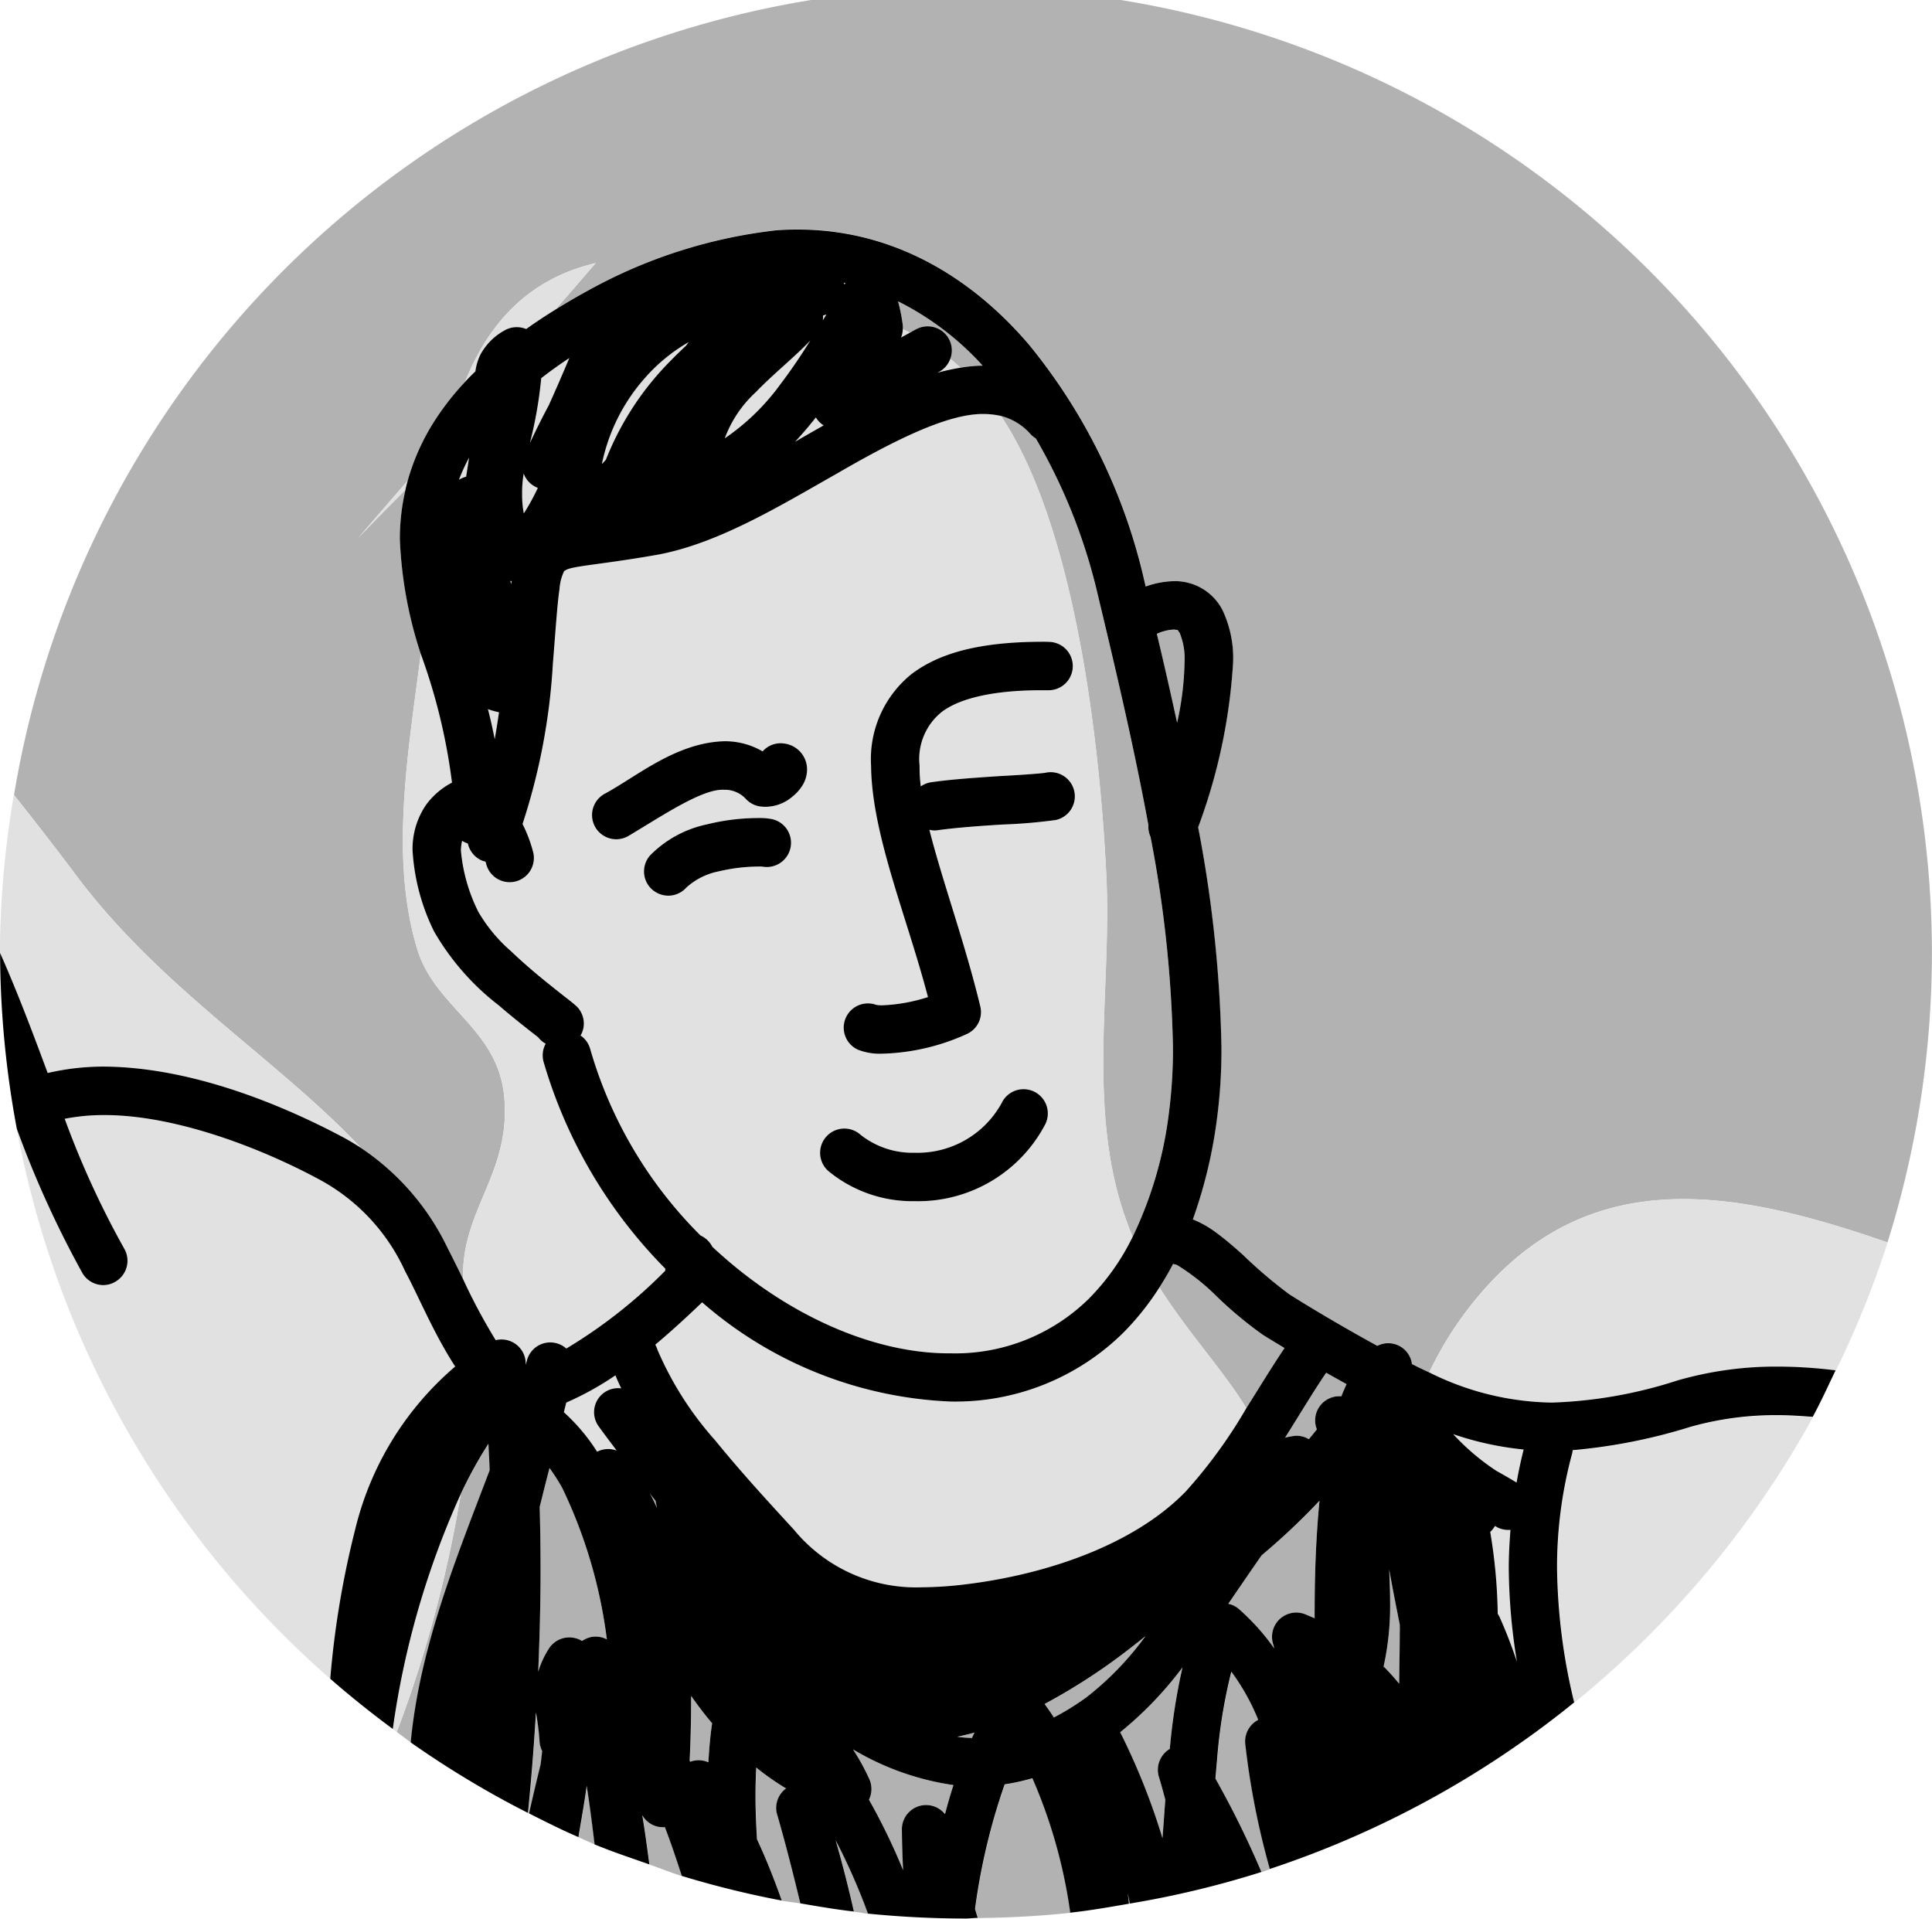
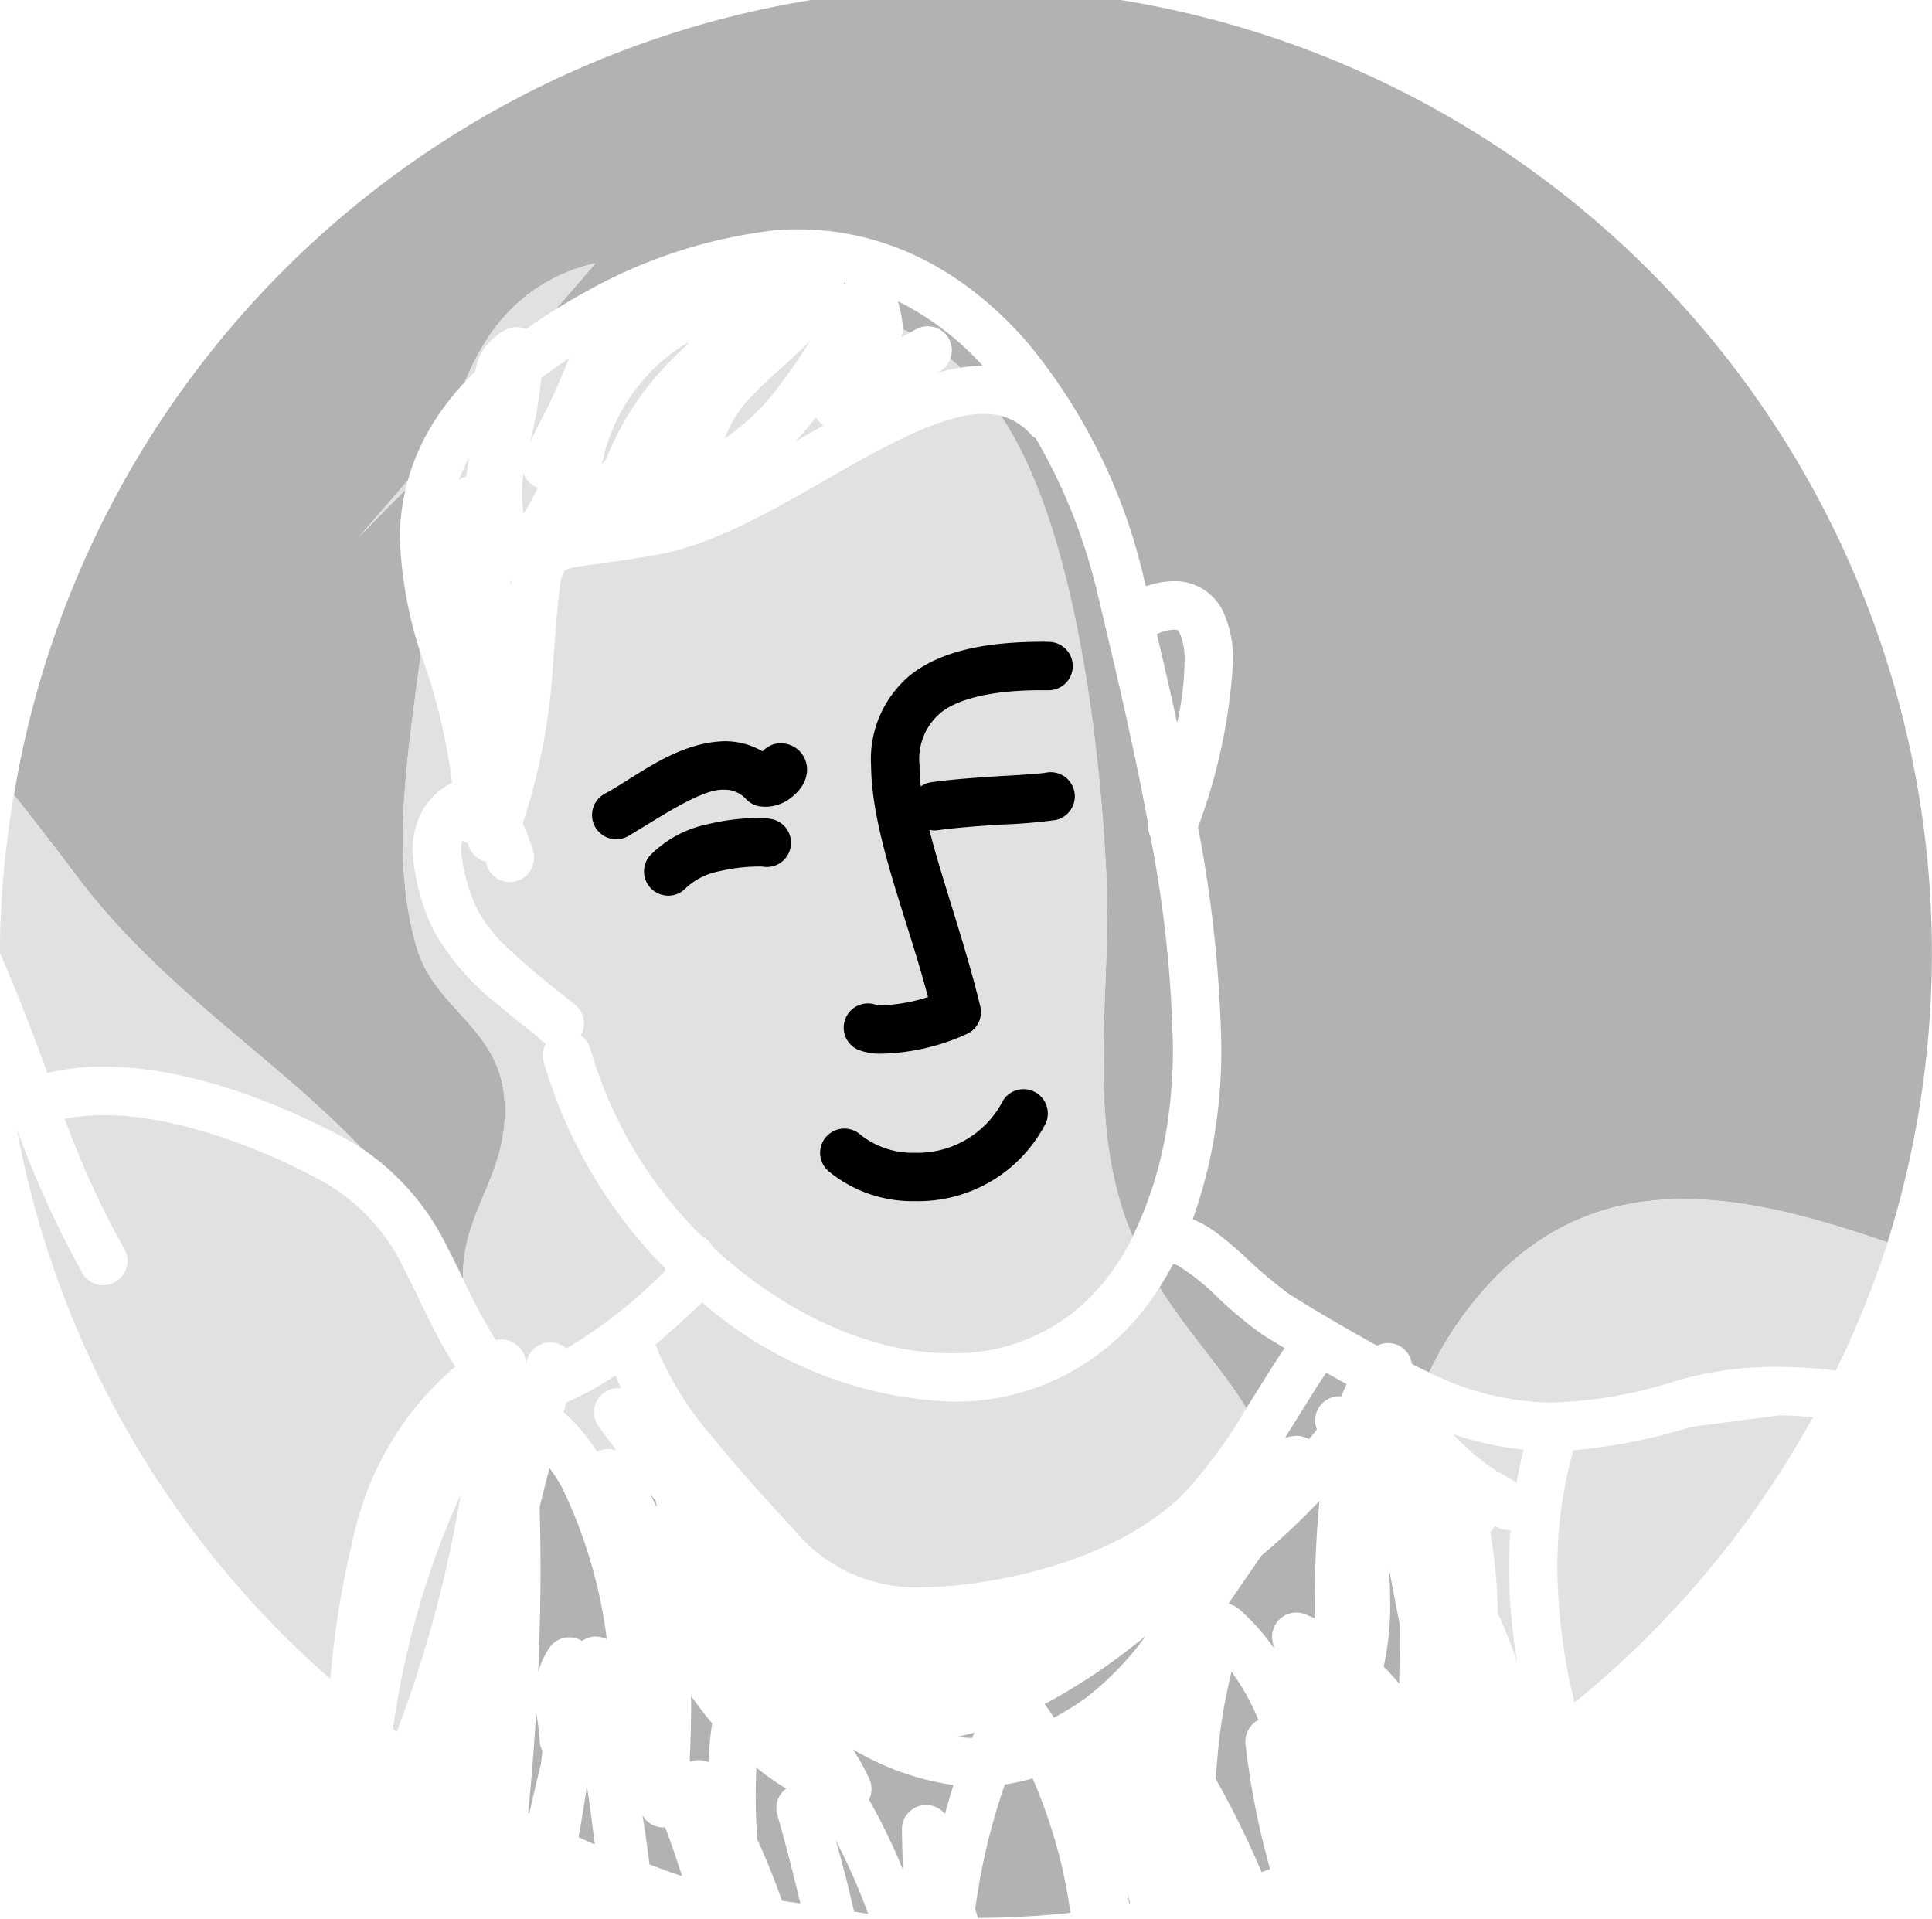
<svg xmlns="http://www.w3.org/2000/svg" id="组_429" data-name="组 429" width="114.257" height="113.46" viewBox="0 0 114.257 113.46">
  <path id="路径_36263" data-name="路径 36263" d="M204.471,182.422h0l-.015-.048a1.419,1.419,0,0,1,.529-1.549,14.862,14.862,0,0,1-1.765-1.236c-.03.559-.045,1.125-.045,1.7,0,.83.037,1.679.089,2.543.547,1.165,1.024,2.383,1.467,3.623.357.067.73.1,1.091.164-.421-1.75-.86-3.478-1.344-5.161Z" transform="translate(-158.485 -75.057)" fill="#b2b2b2" />
  <path id="路径_36264" data-name="路径 36264" d="M205.531,184.958c.279.034.551.093.83.123a36.728,36.728,0,0,0-1.91-4.338C204.849,182.124,205.207,183.536,205.531,184.958Z" transform="translate(-155.021 -71.911)" fill="#b2b2b2" />
  <path id="路径_36265" data-name="路径 36265" d="M209.164,182.2l.056-.011c-.048-.2-.082-.406-.13-.607C209.116,181.79,209.142,182,209.164,182.2Z" transform="translate(-142.386 -69.618)" fill="#b2b2b2" />
  <path id="路径_36266" data-name="路径 36266" d="M208.419,180.119a37.29,37.29,0,0,0-1.754,7.373c.052.171.108.357.16.525,1.843-.019,3.671-.115,5.47-.309a30.3,30.3,0,0,0-2.238-7.95A12.231,12.231,0,0,1,208.419,180.119Z" transform="translate(-148.991 -74.594)" fill="#b2b2b2" />
  <path id="路径_36267" data-name="路径 36267" d="M201.38,180.345c.16.942.29,1.929.421,2.912.64.223,1.266.48,1.921.681-.32-.987-.648-1.959-1-2.882A1.415,1.415,0,0,1,201.38,180.345Z" transform="translate(-163.385 -72.995)" fill="#b2b2b2" />
  <path id="路径_36268" data-name="路径 36268" d="M200.366,182.907c.32.142.633.294.957.432-.145-1.173-.29-2.353-.469-3.459C200.72,180.889,200.534,181.9,200.366,182.907Z" transform="translate(-166.147 -74.262)" fill="#b2b2b2" />
  <path id="路径_36269" data-name="路径 36269" d="M191.4,198.525c1.236,1.56,2.446,3.109,3.6,4.654,5.042,6.777,11.945,10.936,16.92,16.216a14.772,14.772,0,0,1,5.138,5.943c.32.6.614,1.214.9,1.81-.119-4.077,2.808-6.2,2.439-10.7-.339-4.122-4.092-5.306-5.153-8.814-1.638-5.4-.525-11.666.212-17.46a24.7,24.7,0,0,1-1.236-6.784,12.754,12.754,0,0,1,.331-2.912c-.942.946-1.88,1.884-2.8,2.852l2.938-3.4a13.079,13.079,0,0,1,1.6-3.556,15.817,15.817,0,0,1,1.784-2.279c1.363-3.373,3.664-6.069,7.726-7.023l-2.361,2.733c.614-.38,1.24-.748,1.884-1.1a29.857,29.857,0,0,1,11.13-3.578c.443-.037.871-.048,1.285-.048,5.682-.007,10.322,2.856,13.7,6.814a33.883,33.883,0,0,1,6.81,13.933c.026.115.06.246.086.361A5.243,5.243,0,0,1,260,185.88a3.156,3.156,0,0,1,2.867,1.72,6.642,6.642,0,0,1,.622,3.1,33.557,33.557,0,0,1-2.067,9.733A76.144,76.144,0,0,1,262.8,213.4a31.132,31.132,0,0,1-.257,4.211,28.418,28.418,0,0,1-1.434,6.006,6.058,6.058,0,0,1,1.3.722c.551.4,1.091.864,1.631,1.344a27.489,27.489,0,0,0,2.778,2.365c1.612,1.016,3.519,2.122,5.2,3.046a1.413,1.413,0,0,1,2.048,1.076c.35.182.7.35,1.031.5a20.653,20.653,0,0,1,2.264-3.716c6.762-8.832,15.643-7.153,24.836-3.969a57.09,57.09,0,0,0-45.39-73.477H238.586A57.073,57.073,0,0,0,191.4,198.525Z" transform="translate(-190.571 -151.515)" fill="#b2b2b2" />
  <path id="路径_36270" data-name="路径 36270" d="M211.188,163.468a4.022,4.022,0,0,0-.287-1.75c-.179-.234-.041-.16-.339-.2a2.777,2.777,0,0,0-1.013.261c.395,1.661.8,3.426,1.2,5.258A17.75,17.75,0,0,0,211.188,163.468Z" transform="translate(-141.134 -124.285)" fill="#b2b2b2" />
  <path id="路径_36271" data-name="路径 36271" d="M210.685,181.444a1.377,1.377,0,0,1,.648.328,13.312,13.312,0,0,1,2.07,2.312c-.026-.1-.052-.212-.082-.313a1.434,1.434,0,0,1,1.91-1.709c.186.078.376.16.559.238v-.573c0-2.022.074-4.241.29-6.378a39.908,39.908,0,0,1-3.422,3.228C212.014,179.5,211.355,180.469,210.685,181.444Z" transform="translate(-138.042 -86.602)" fill="#b2b2b2" />
  <path id="路径_36272" data-name="路径 36272" d="M216.99,176.564c-.424-.253-.845-.51-1.244-.756a23.391,23.391,0,0,1-2.782-2.312,12.792,12.792,0,0,0-2.256-1.795.492.492,0,0,0-.16-.075,1.089,1.089,0,0,1-.149-.037c-.253.488-.525.946-.808,1.389,1.728,2.722,3.854,5,5.138,7.142C215.489,178.913,216.234,177.684,216.99,176.564Z" transform="translate(-141.022 -96.843)" fill="#b2b2b2" />
  <path id="路径_36273" data-name="路径 36273" d="M205.72,157.953c.141.063.279.13.417.2.13-.071.257-.153.395-.216a1.427,1.427,0,0,1,1.925.611,1.409,1.409,0,0,1,.067,1.154c.2.16.4.335.6.525a8.625,8.625,0,0,1,1.311-.123,17.044,17.044,0,0,0-5-3.805,10.042,10.042,0,0,1,.283,1.419A1.23,1.23,0,0,1,205.72,157.953Z" transform="translate(-152.325 -138.483)" fill="#b2b2b2" />
  <path id="路径_36274" data-name="路径 36274" d="M201.558,175.291l-.045-.03c.127.246.246.5.365.741-.022-.13-.06-.268-.078-.406C201.718,175.5,201.64,175.391,201.558,175.291Z" transform="translate(-163.023 -86.842)" fill="#b2b2b2" />
  <path id="路径_36275" data-name="路径 36275" d="M200.406,180.987a1.476,1.476,0,0,1-.156-.6,14.513,14.513,0,0,0-.212-1.676q-.173,2.977-.473,5.939l.067.033c.22-.983.451-1.951.681-2.893C200.35,181.523,200.38,181.251,200.406,180.987Z" transform="translate(-168.331 -77.443)" fill="#b2b2b2" />
-   <path id="路径_36276" data-name="路径 36276" d="M202.907,174.445a25.15,25.15,0,0,0-1.653,3.009,73.281,73.281,0,0,1-3.776,14.027c.279.2.547.424.834.622.536-5.675,2.726-10.966,4.669-16.093C202.963,175.484,202.937,174.966,202.907,174.445Z" transform="translate(-174.012 -89.064)" fill="#b2b2b2" />
  <path id="路径_36277" data-name="路径 36277" d="M213.015,180.914a12.911,12.911,0,0,0-1.59-2.848,31.514,31.514,0,0,0-.849,5.269c-.034.35-.06.7-.093,1.05a54.972,54.972,0,0,1,2.722,5.526c.168-.052.328-.123.5-.179a46.423,46.423,0,0,1-1.456-7.429A1.442,1.442,0,0,1,213.015,180.914Z" transform="translate(-138.593 -79.202)" fill="#b2b2b2" />
  <path id="路径_36278" data-name="路径 36278" d="M213.536,178.34a16.692,16.692,0,0,1-.384,3.839c.32.32.626.663.92,1.017.011-1.031.034-2.063.034-3.068,0-.145,0-.29,0-.436-.22-1.091-.432-2.175-.626-3.251C213.509,177.074,213.536,177.707,213.536,178.34Z" transform="translate(-131.323 -83.628)" fill="#b2b2b2" />
  <path id="路径_36279" data-name="路径 36279" d="M213.306,185.35c.335,6.989-1.337,14.488,1.556,21.31a23.372,23.372,0,0,0,2.156-7.421,29.144,29.144,0,0,0,.227-3.824,72.368,72.368,0,0,0-1.326-12.407,1.45,1.45,0,0,1-.127-.7c-.916-4.967-2.1-9.871-3.035-13.8a33.4,33.4,0,0,0-3.619-9.056,1.622,1.622,0,0,1-.309-.249,3.473,3.473,0,0,0-1.758-1.084c.16.242.317.488.473.752C211.564,165.6,212.941,177.758,213.306,185.35Z" transform="translate(-147.88 -133.526)" fill="#b2b2b2" />
-   <path id="路径_36280" data-name="路径 36280" d="M208.968,181.829a39.511,39.511,0,0,1,2.5,6.263c.06-.73.108-1.489.168-2.271-.123-.458-.246-.916-.387-1.374a1.443,1.443,0,0,1,.648-1.631,36.172,36.172,0,0,1,.752-4.818A21.658,21.658,0,0,1,208.968,181.829Z" transform="translate(-142.719 -79.39)" fill="#b2b2b2" />
  <path id="路径_36281" data-name="路径 36281" d="M204.677,156.025l-.1-.022c.011.045.034.074.045.119C204.639,156.092,204.658,156.063,204.677,156.025Z" transform="translate(-154.68 -139.292)" fill="#b2b2b2" />
  <path id="路径_36282" data-name="路径 36282" d="M200.391,174.829c-.2.771-.391,1.538-.581,2.3q.05,1.877.052,3.757c0,2-.056,4-.138,5.987a5.45,5.45,0,0,1,.629-1.367,1.435,1.435,0,0,1,1.568-.618,1.287,1.287,0,0,1,.395.168,1.489,1.489,0,0,1,.473-.22,1.415,1.415,0,0,1,.994.123,29,29,0,0,0-2.644-8.966A11.41,11.41,0,0,0,200.391,174.829Z" transform="translate(-167.895 -88.018)" fill="#b2b2b2" />
  <path id="路径_36283" data-name="路径 36283" d="M211.587,177.155a5.147,5.147,0,0,1,.588-.108,1.415,1.415,0,0,1,.819.2c.16-.194.317-.383.473-.581a1.429,1.429,0,0,1,1.445-1.955c.093-.25.2-.488.313-.722-.395-.216-.8-.443-1.206-.674C213.255,174.437,212.455,175.781,211.587,177.155Z" transform="translate(-135.586 -92.139)" fill="#b2b2b2" />
  <path id="路径_36284" data-name="路径 36284" d="M202.216,178.9c0,1.147-.034,2.275-.086,3.366l.03.074a1.416,1.416,0,0,1,1.076.03c.045-.778.108-1.549.22-2.3-.436-.521-.853-1.065-1.244-1.62C202.212,178.6,202.216,178.75,202.216,178.9Z" transform="translate(-161.342 -78.162)" fill="#b2b2b2" />
  <path id="路径_36285" data-name="路径 36285" d="M207.245,179.351c.048-.112.1-.216.153-.32-.335.093-.678.171-1.017.249A8.358,8.358,0,0,0,207.245,179.351Z" transform="translate(-149.764 -76.574)" fill="#b2b2b2" />
  <path id="路径_36286" data-name="路径 36286" d="M205.7,181.073a1.43,1.43,0,0,1-.03,1.2,36.8,36.8,0,0,1,2.018,4.163c-.037-.8-.063-1.6-.071-2.4a1.431,1.431,0,0,1,2.547-.912c.156-.585.32-1.158.5-1.716a16.066,16.066,0,0,1-5.943-2.111A12.967,12.967,0,0,1,205.7,181.073Z" transform="translate(-154.277 -75.849)" fill="#b2b2b2" />
  <path id="路径_36287" data-name="路径 36287" d="M212.9,178.162a35.708,35.708,0,0,1-5.131,3.355c.2.264.38.529.551.8a15.217,15.217,0,0,0,1.884-1.165,17.958,17.958,0,0,0,3.534-3.649C213.457,177.726,213.177,177.946,212.9,178.162Z" transform="translate(-145.99 -80.746)" fill="#b2b2b2" />
  <path id="路径_36288" data-name="路径 36288" d="M197.3,180.2c5.142.022,10.5,2.234,14.09,4.141.395.208.771.436,1.125.667-4.975-5.28-11.878-9.439-16.92-16.216-1.151-1.545-2.361-3.094-3.6-4.654a57.42,57.42,0,0,0-.827,9.324l0,.019c1.043,2.353,1.94,4.744,2.815,7.1A14.468,14.468,0,0,1,197.3,180.2Z" transform="translate(-191.176 -117.13)" fill="#e1e1e1" />
  <path id="路径_36289" data-name="路径 36289" d="M217.37,184.1c-1.285-1.992-2.074-3.962-2.975-5.664a11.613,11.613,0,0,0-5.079-5.407c-3.321-1.795-8.437-3.817-12.738-3.8a12.061,12.061,0,0,0-2.3.22,52.937,52.937,0,0,0,3.519,7.685,1.43,1.43,0,0,1-.525,1.955,1.391,1.391,0,0,1-.715.2,1.433,1.433,0,0,1-1.24-.719,60.082,60.082,0,0,1-3.873-8.523,56.98,56.98,0,0,0,18.54,32.518,53.9,53.9,0,0,1,1.482-8.862A18.286,18.286,0,0,1,217.37,184.1Z" transform="translate(-190.449 -103.284)" fill="#e1e1e1" />
  <path id="路径_36290" data-name="路径 36290" d="M197.417,189.108c.074.06.149.115.227.171a73.281,73.281,0,0,0,3.776-14.027A50.5,50.5,0,0,0,197.417,189.108Z" transform="translate(-174.178 -86.863)" fill="#e1e1e1" />
  <path id="路径_36291" data-name="路径 36291" d="M204.839,158.985c.22-.123.436-.246.652-.369a1.391,1.391,0,0,1-.458-.473c-.387.5-.8.976-1.229,1.441C204.15,159.38,204.5,159.183,204.839,158.985Z" transform="translate(-156.783 -133.461)" fill="#e1e1e1" />
  <path id="路径_36292" data-name="路径 36292" d="M231.4,171.962a16,16,0,0,1-2.171,2.714,14.137,14.137,0,0,1-10.121,4.036h-.045a23.828,23.828,0,0,1-14.708-5.868c-.946.9-1.862,1.743-2.77,2.506a1.4,1.4,0,0,1,.13.3A19.625,19.625,0,0,0,205.125,181c1.642,2.022,3.474,3.992,4.654,5.28a9.352,9.352,0,0,0,7.585,3.411,22.4,22.4,0,0,0,2.573-.175c4.781-.581,9.9-2.327,12.954-5.425a29.248,29.248,0,0,0,3.645-4.99C235.252,176.959,233.126,174.684,231.4,171.962Z" transform="translate(-162.829 -95.827)" fill="#e1e1e1" />
  <path id="路径_36293" data-name="路径 36293" d="M213.373,207.333c4.215,3.954,9.454,6.341,14.1,6.3a11.272,11.272,0,0,0,8.155-3.221,13.707,13.707,0,0,0,2.6-3.671c-2.893-6.822-1.221-14.321-1.556-21.31-.365-7.592-1.743-19.746-5.76-26.478-.156-.264-.313-.51-.473-.752a4.72,4.72,0,0,0-.987-.115c-2.145-.045-5.369,1.586-8.728,3.534-3.392,1.921-6.944,4.088-10.512,4.774-3.213.573-5.09.674-5.489.916-.127.063-.086.048-.123.086a2.873,2.873,0,0,0-.264,1.043c-.134.886-.223,2.327-.391,4.39a37.185,37.185,0,0,1-1.795,9.5,8.6,8.6,0,0,1,.626,1.657,1.433,1.433,0,0,1-2.778.707c-.007-.045-.03-.089-.041-.138a1.684,1.684,0,0,1-.171-.045,1.434,1.434,0,0,1-.871-1.024,1.574,1.574,0,0,1-.339-.16,2.686,2.686,0,0,0-.071.581,10.08,10.08,0,0,0,1.031,3.619,9.235,9.235,0,0,0,1.94,2.335c.942.9,2.011,1.769,2.759,2.357.525.424.812.626,1.054.845a1.243,1.243,0,0,1,.3.369,1.428,1.428,0,0,1,.186.707,1.394,1.394,0,0,1-.194.7,1.412,1.412,0,0,1,.566.786,25.509,25.509,0,0,0,6.535,11.033A1.458,1.458,0,0,1,213.373,207.333Zm7.886-13.535a1.443,1.443,0,0,1,1.825-.756h.019a2.16,2.16,0,0,0,.3.022,10.072,10.072,0,0,0,2.726-.488c-1.262-4.829-3.325-9.622-3.366-13.688a6.458,6.458,0,0,1,2.4-5.418c1.746-1.322,4.226-1.9,7.734-1.906.13,0,.264,0,.391.008a1.43,1.43,0,1,1-.048,2.86h-.343c-3.2-.007-5.064.581-5.991,1.314a3.57,3.57,0,0,0-1.273,3.143,8.965,8.965,0,0,0,.071,1.229,1.436,1.436,0,0,1,.614-.246c1.21-.175,2.737-.276,4.074-.365,1.3-.071,2.554-.168,2.7-.2a1.43,1.43,0,1,1,.585,2.8,31,31,0,0,1-3.105.264c-1.318.078-2.815.19-3.846.335a1.277,1.277,0,0,1-.2.019,1.467,1.467,0,0,1-.313-.041c.763,3.024,2.115,6.706,3.012,10.448a1.419,1.419,0,0,1-.786,1.623,12.81,12.81,0,0,1-5.027,1.169,3.5,3.5,0,0,1-1.411-.231A1.441,1.441,0,0,1,221.259,193.8Zm-1.154,7.082a1.437,1.437,0,0,1,2.022-.171,4.933,4.933,0,0,0,3.206,1.069,5.674,5.674,0,0,0,5.142-2.93,1.433,1.433,0,1,1,2.6,1.214,8.486,8.486,0,0,1-7.738,4.58,7.821,7.821,0,0,1-5.053-1.739A1.438,1.438,0,0,1,220.1,200.881Zm-12.425-17.635a1.432,1.432,0,0,1-.708-2.677c1.91-1.024,4.226-3.038,7.1-3.12a4.423,4.423,0,0,1,2.264.6,1.414,1.414,0,0,1,1.273-.465,1.543,1.543,0,0,1,1.355,1.542,1.8,1.8,0,0,1-.346,1.046,2.562,2.562,0,0,1-.5.536,2.469,2.469,0,0,1-1.6.618,2.569,2.569,0,0,1-.41-.033,1.445,1.445,0,0,1-.734-.4,1.687,1.687,0,0,0-1.3-.573c-1.273-.086-3.593,1.489-5.69,2.741h0A1.406,1.406,0,0,1,207.679,183.246Zm3.072,3.333a1.467,1.467,0,0,1-.949-.365,1.432,1.432,0,0,1-.115-2.022,6.645,6.645,0,0,1,3.366-1.832,12.7,12.7,0,0,1,2.99-.372,3.933,3.933,0,0,1,.834.06,1.433,1.433,0,0,1-.536,2.815h-.007l-.045-.007h-.246a10.435,10.435,0,0,0-2.29.283,4,4,0,0,0-1.929.961h0A1.433,1.433,0,0,1,210.751,186.578Z" transform="translate(-171.237 -133.611)" fill="#e1e1e1" />
-   <path id="路径_36294" data-name="路径 36294" d="M199.58,162.963a4.449,4.449,0,0,1-.655-.186c.153.581.283,1.177.4,1.772C199.42,164.028,199.506,163.5,199.58,162.963Z" transform="translate(-170.071 -120.842)" fill="#e1e1e1" />
  <path id="路径_36295" data-name="路径 36295" d="M205.488,157.235c.168-.1.346-.194.521-.29-.138-.071-.276-.138-.417-.2A1.544,1.544,0,0,1,205.488,157.235Z" transform="translate(-152.197 -137.274)" fill="#e1e1e1" />
  <path id="路径_36296" data-name="路径 36296" d="M199.359,160.759l-.078-.019c.015.063.034.13.048.194C199.337,160.878,199.348,160.818,199.359,160.759Z" transform="translate(-169.102 -126.39)" fill="#e1e1e1" />
  <path id="路径_36297" data-name="路径 36297" d="M206.151,157.992l-.089.045a12.943,12.943,0,0,1,1.374-.3c-.2-.19-.4-.365-.6-.525A1.429,1.429,0,0,1,206.151,157.992Z" transform="translate(-150.633 -135.993)" fill="#e1e1e1" />
  <path id="路径_36298" data-name="路径 36298" d="M204.821,158.025c.29-.3.588-.585.89-.868.048-.071.1-.138.153-.208a10.169,10.169,0,0,0-2.554,2.085,10.983,10.983,0,0,0-2.573,5.12c.078-.078.156-.168.235-.253A17.281,17.281,0,0,1,204.821,158.025Z" transform="translate(-165.139 -136.715)" fill="#e1e1e1" />
  <path id="路径_36299" data-name="路径 36299" d="M200.4,159.881a.858.858,0,0,1-.123-.052,1.431,1.431,0,0,1-.715-.793,7.113,7.113,0,0,0-.1,1.259,5.879,5.879,0,0,0,.1,1.1A13.377,13.377,0,0,0,200.4,159.881Z" transform="translate(-168.596 -131.031)" fill="#e1e1e1" />
  <path id="路径_36300" data-name="路径 36300" d="M199.065,158.783a11.212,11.212,0,0,0-.6,1.307,1.7,1.7,0,0,1,.424-.182C198.949,159.531,199.009,159.152,199.065,158.783Z" transform="translate(-171.324 -131.72)" fill="#e1e1e1" />
-   <path id="路径_36301" data-name="路径 36301" d="M204.252,156.576a1.206,1.206,0,0,1-.007.283c.075-.115.145-.235.212-.35Z" transform="translate(-155.582 -137.914)" fill="#e1e1e1" />
  <path id="路径_36302" data-name="路径 36302" d="M201.923,157.2q-.871.575-1.661,1.192a25.053,25.053,0,0,1-.67,3.832c.343-.734.711-1.482,1.113-2.227C201.126,159.074,201.532,158.136,201.923,157.2Z" transform="translate(-168.255 -136.029)" fill="#e1e1e1" />
  <path id="路径_36303" data-name="路径 36303" d="M201.5,175.232c.019.037.037.071.06.108l.045.03C201.564,175.325,201.534,175.28,201.5,175.232Z" transform="translate(-163.066 -86.921)" fill="#e1e1e1" />
  <path id="路径_36304" data-name="路径 36304" d="M203.523,174.128c-.127-.261-.238-.518-.343-.771a17.725,17.725,0,0,1-2.908,1.612l-.142.57a11.245,11.245,0,0,1,1.966,2.335,1.43,1.43,0,0,1,1.158-.067c-.361-.48-.726-.961-1.061-1.426a1.421,1.421,0,0,1,1.329-2.253Z" transform="translate(-166.787 -92.027)" fill="#e1e1e1" />
  <path id="路径_36305" data-name="路径 36305" d="M199.469,161.113a3.54,3.54,0,0,1,1.426-1.441,1.441,1.441,0,0,1,1.288-.086c.559-.4,1.139-.786,1.743-1.158l2.361-2.733c-4.062.953-6.364,3.649-7.726,7.023.2-.216.406-.421.618-.626A3.2,3.2,0,0,1,199.469,161.113Z" transform="translate(-171.065 -140.131)" fill="#e1e1e1" />
  <path id="路径_36306" data-name="路径 36306" d="M204.64,203.14a1.389,1.389,0,0,1,.2.808c.03-.1.056-.182.078-.276a1.427,1.427,0,0,1,1.746-1.005,1.4,1.4,0,0,1,.581.313,29.552,29.552,0,0,0,5.85-4.6c0-.045.007-.075.007-.119a28.847,28.847,0,0,1-7.2-12.224,1.433,1.433,0,0,1,.123-1.084l-.041-.022a1.414,1.414,0,0,1-.395-.346c-.115-.1-.268-.212-.436-.343-.5-.395-1.188-.938-1.914-1.564a14.892,14.892,0,0,1-3.817-4.364,12.423,12.423,0,0,1-1.27-4.777,4.589,4.589,0,0,1,.819-2.737,4.435,4.435,0,0,1,1.512-1.285,34.756,34.756,0,0,0-1.847-7.615c-.737,5.794-1.851,12.057-.212,17.46,1.061,3.508,4.815,4.692,5.153,8.814.369,4.494-2.558,6.62-2.439,10.7a34.261,34.261,0,0,0,1.933,3.616A1.439,1.439,0,0,1,204.64,203.14Z" transform="translate(-173.749 -123.236)" fill="#e1e1e1" />
  <path id="路径_36307" data-name="路径 36307" d="M205.984,159.492c.622-.815,1.206-1.687,1.758-2.569-.968,1.013-2.2,1.985-3.228,3.057a7.012,7.012,0,0,0-1.825,2.726A13.342,13.342,0,0,0,205.984,159.492Z" transform="translate(-159.82 -136.786)" fill="#e1e1e1" />
  <path id="路径_36308" data-name="路径 36308" d="M196.863,162.544c.923-.968,1.862-1.906,2.8-2.852.037-.182.082-.361.134-.544Z" transform="translate(-175.687 -130.726)" fill="#e1e1e1" />
-   <path id="路径_36309" data-name="路径 36309" d="M223.808,174.681a32.876,32.876,0,0,1-6.974,1.381,1.223,1.223,0,0,1-.052.283,25.666,25.666,0,0,0-.871,6.669,35.158,35.158,0,0,0,1.013,7.965A57.4,57.4,0,0,0,231.031,174.1c-.689-.056-1.378-.108-2.055-.1A18.532,18.532,0,0,0,223.808,174.681Z" transform="translate(-123.812 -90.298)" fill="#e1e1e1" />
+   <path id="路径_36309" data-name="路径 36309" d="M223.808,174.681a32.876,32.876,0,0,1-6.974,1.381,1.223,1.223,0,0,1-.052.283,25.666,25.666,0,0,0-.871,6.669,35.158,35.158,0,0,0,1.013,7.965A57.4,57.4,0,0,0,231.031,174.1c-.689-.056-1.378-.108-2.055-.1Z" transform="translate(-123.812 -90.298)" fill="#e1e1e1" />
  <path id="路径_36310" data-name="路径 36310" d="M216.041,175.978a1.45,1.45,0,0,1-.771-.145,1.156,1.156,0,0,0-.149-.082,1.484,1.484,0,0,1-.276.35,31.323,31.323,0,0,1,.443,4.837c.034.06.071.115.1.175.357.793.711,1.694,1.043,2.662a35.4,35.4,0,0,1-.484-5.552C215.944,177.475,215.985,176.727,216.041,175.978Z" transform="translate(-126.71 -85.507)" fill="#e1e1e1" />
  <path id="路径_36311" data-name="路径 36311" d="M216.142,177.092a20.653,20.653,0,0,0-2.264,3.716,16.7,16.7,0,0,0,7.246,1.78,26.731,26.731,0,0,0,7.417-1.307,21.048,21.048,0,0,1,5.969-.808,27.5,27.5,0,0,1,3.407.223,56.889,56.889,0,0,0,3.061-7.574C231.784,169.939,222.9,168.26,216.142,177.092Z" transform="translate(-129.346 -99.646)" fill="#e1e1e1" />
  <path id="路径_36312" data-name="路径 36312" d="M216.819,176.467c.4.22.793.451,1.184.685.115-.648.253-1.3.421-1.951a18.473,18.473,0,0,1-4.167-.908A13.628,13.628,0,0,0,216.819,176.467Z" transform="translate(-128.314 -89.481)" fill="#e1e1e1" />
  <path id="路径_36313" data-name="路径 36313" d="M205.428,185.833a3.5,3.5,0,0,0,1.411.231,12.81,12.81,0,0,0,5.027-1.169,1.419,1.419,0,0,0,.786-1.623c-.9-3.742-2.249-7.425-3.012-10.448a1.467,1.467,0,0,0,.313.041,1.277,1.277,0,0,0,.2-.019c1.031-.145,2.528-.257,3.846-.335a31,31,0,0,0,3.105-.264,1.43,1.43,0,1,0-.585-2.8c-.145.037-1.4.134-2.7.2-1.337.089-2.863.19-4.074.365a1.436,1.436,0,0,0-.614.246,8.965,8.965,0,0,1-.071-1.229,3.57,3.57,0,0,1,1.273-3.143c.927-.734,2.793-1.322,5.991-1.314h.343a1.43,1.43,0,1,0,.048-2.86c-.127-.008-.261-.008-.391-.008-3.508.008-5.987.585-7.734,1.906a6.458,6.458,0,0,0-2.4,5.418c.041,4.066,2.1,8.858,3.366,13.688a10.072,10.072,0,0,1-2.726.488,2.16,2.16,0,0,1-.3-.022h-.019a1.433,1.433,0,0,0-1.095,2.647Z" transform="translate(-154.676 -123.754)" />
  <path id="路径_36314" data-name="路径 36314" d="M209.773,175.435a8.486,8.486,0,0,0,7.738-4.58,1.433,1.433,0,1,0-2.6-1.214,5.674,5.674,0,0,1-5.142,2.93,4.933,4.933,0,0,1-3.206-1.069,1.434,1.434,0,1,0-1.847,2.193A7.821,7.821,0,0,0,209.773,175.435Z" transform="translate(-155.678 -104.404)" />
  <path id="路径_36315" data-name="路径 36315" d="M208.409,166.155a1.687,1.687,0,0,1,1.3.573,1.445,1.445,0,0,0,.734.4,2.569,2.569,0,0,0,.41.033,2.469,2.469,0,0,0,1.6-.618,2.562,2.562,0,0,0,.5-.536,1.8,1.8,0,0,0,.346-1.046,1.543,1.543,0,0,0-1.355-1.542,1.414,1.414,0,0,0-1.273.465,4.423,4.423,0,0,0-2.264-.6c-2.878.082-5.194,2.1-7.1,3.12a1.432,1.432,0,0,0,.708,2.677,1.406,1.406,0,0,0,.711-.19h0C204.816,167.645,207.136,166.07,208.409,166.155Z" transform="translate(-165.57 -119.451)" />
  <path id="路径_36316" data-name="路径 36316" d="M205.834,167.657a10.435,10.435,0,0,1,2.29-.283h.246l.045.007h.007a1.433,1.433,0,0,0,.536-2.815,3.933,3.933,0,0,0-.834-.06,12.7,12.7,0,0,0-2.99.372,6.645,6.645,0,0,0-3.366,1.832,1.432,1.432,0,0,0,.115,2.022,1.467,1.467,0,0,0,.949.365,1.433,1.433,0,0,0,1.076-.48h0A4,4,0,0,1,205.834,167.657Z" transform="translate(-163.318 -116.131)" />
-   <path id="路径_36317" data-name="路径 36317" d="M290.368,223.223a26.731,26.731,0,0,1-7.417,1.307,16.7,16.7,0,0,1-7.246-1.78c-.335-.153-.681-.32-1.031-.5a1.413,1.413,0,0,0-2.048-1.076c-1.683-.923-3.589-2.029-5.2-3.046a27.489,27.489,0,0,1-2.778-2.365c-.54-.48-1.08-.946-1.631-1.344a6.058,6.058,0,0,0-1.3-.722,28.418,28.418,0,0,0,1.434-6.006,31.132,31.132,0,0,0,.257-4.211,76.144,76.144,0,0,0-1.378-12.973,33.557,33.557,0,0,0,2.067-9.733,6.642,6.642,0,0,0-.622-3.1,3.156,3.156,0,0,0-2.867-1.72,5.243,5.243,0,0,0-1.679.316c-.026-.115-.06-.246-.086-.361a33.883,33.883,0,0,0-6.81-13.933c-3.374-3.958-8.013-6.822-13.7-6.814-.413,0-.841.011-1.285.048a29.857,29.857,0,0,0-11.13,3.578c-.644.35-1.27.719-1.884,1.1s-1.184.756-1.743,1.158a1.441,1.441,0,0,0-1.288.086,3.54,3.54,0,0,0-1.426,1.441,3.2,3.2,0,0,0-.29.979c-.212.2-.421.41-.618.626a15.817,15.817,0,0,0-1.784,2.279,13.079,13.079,0,0,0-1.6,3.556c-.052.182-.1.361-.134.544a12.754,12.754,0,0,0-.331,2.912,24.7,24.7,0,0,0,1.236,6.784,34.756,34.756,0,0,1,1.847,7.615,4.435,4.435,0,0,0-1.512,1.285,4.589,4.589,0,0,0-.819,2.737,12.423,12.423,0,0,0,1.27,4.777,14.892,14.892,0,0,0,3.817,4.364c.726.626,1.411,1.169,1.914,1.564.168.13.32.246.436.343a1.414,1.414,0,0,0,.395.346l.041.022a1.433,1.433,0,0,0-.123,1.084,28.847,28.847,0,0,0,7.2,12.224c0,.045-.007.074-.007.119a29.552,29.552,0,0,1-5.85,4.6,1.4,1.4,0,0,0-.581-.313,1.427,1.427,0,0,0-1.746,1.005c-.022.093-.048.179-.078.276a1.389,1.389,0,0,0-.2-.808,1.439,1.439,0,0,0-1.571-.655,34.261,34.261,0,0,1-1.933-3.616c-.29-.6-.585-1.206-.9-1.81a14.772,14.772,0,0,0-5.138-5.943c-.354-.231-.73-.458-1.125-.667-3.593-1.906-8.948-4.118-14.09-4.141a14.468,14.468,0,0,0-3.31.38c-.875-2.357-1.772-4.747-2.815-7.1a57.364,57.364,0,0,0,.99,10.4,60.082,60.082,0,0,0,3.873,8.523,1.433,1.433,0,0,0,1.24.719,1.391,1.391,0,0,0,.715-.2,1.43,1.43,0,0,0,.525-1.955A52.937,52.937,0,0,1,195,207.748a12.061,12.061,0,0,1,2.3-.22c4.3-.015,9.417,2.007,12.738,3.8a11.613,11.613,0,0,1,5.079,5.407c.9,1.7,1.69,3.671,2.975,5.664a18.286,18.286,0,0,0-5.906,9.6,53.9,53.9,0,0,0-1.482,8.862c1.192,1.043,2.431,2.029,3.7,2.971a50.5,50.5,0,0,1,4-13.855,25.15,25.15,0,0,1,1.653-3.009c.03.521.056,1.039.074,1.564-1.944,5.127-4.133,10.418-4.669,16.093a56.645,56.645,0,0,0,6.933,4.17q.3-2.96.473-5.939a14.513,14.513,0,0,1,.212,1.676,1.476,1.476,0,0,0,.156.6c-.026.264-.056.536-.093.8-.231.942-.462,1.91-.681,2.893.964.488,1.925.972,2.919,1.4.168-1.009.354-2.018.488-3.027.179,1.106.324,2.286.469,3.459,1.057.439,2.152.8,3.239,1.184-.13-.983-.261-1.97-.421-2.912a1.415,1.415,0,0,0,1.34.711c.354.923.681,1.9,1,2.882a56.4,56.4,0,0,0,5.913,1.456c-.443-1.24-.92-2.458-1.467-3.623-.052-.864-.089-1.713-.089-2.543,0-.577.015-1.143.045-1.7a14.862,14.862,0,0,0,1.765,1.236,1.419,1.419,0,0,0-.529,1.549l.015.048h0l.011.037c.484,1.683.923,3.411,1.344,5.161,1.05.182,2.1.361,3.169.484-.324-1.422-.681-2.834-1.08-4.215a36.728,36.728,0,0,1,1.91,4.338c1.9.19,3.835.29,5.786.29.238,0,.469-.033.707-.037-.052-.168-.108-.354-.16-.525a37.29,37.29,0,0,1,1.754-7.373,12.231,12.231,0,0,0,1.638-.361,30.3,30.3,0,0,1,2.238,7.95c1.173-.127,2.323-.331,3.474-.529-.022-.2-.048-.413-.075-.618.048.2.082.41.13.607a56.229,56.229,0,0,0,7.779-1.866,54.972,54.972,0,0,0-2.722-5.526c.034-.354.06-.7.093-1.05a31.514,31.514,0,0,1,.849-5.269,12.911,12.911,0,0,1,1.59,2.848,1.442,1.442,0,0,0-.771,1.389,46.423,46.423,0,0,0,1.456,7.429,56.992,56.992,0,0,0,18-9.849,35.158,35.158,0,0,1-1.013-7.965,25.666,25.666,0,0,1,.871-6.669,1.223,1.223,0,0,0,.052-.283,32.876,32.876,0,0,0,6.974-1.381,18.532,18.532,0,0,1,5.168-.689c.678,0,1.367.048,2.055.1.488-.894.909-1.828,1.352-2.748a27.5,27.5,0,0,0-3.407-.223A21.048,21.048,0,0,0,290.368,223.223Zm-64.3,15.185a1.489,1.489,0,0,0-.473.22,1.287,1.287,0,0,0-.395-.168,1.435,1.435,0,0,0-1.568.618,5.45,5.45,0,0,0-.629,1.367c.082-1.992.138-3.992.138-5.987q0-1.882-.052-3.757c.19-.763.38-1.53.581-2.3a11.41,11.41,0,0,1,.748,1.166,29,29,0,0,1,2.644,8.966A1.415,1.415,0,0,0,226.067,238.407Zm.514-12.466c.335.465.7.946,1.061,1.426a1.43,1.43,0,0,0-1.158.067,11.245,11.245,0,0,0-1.966-2.335l.142-.57a17.725,17.725,0,0,0,2.908-1.612c.1.253.216.51.343.771a1.421,1.421,0,0,0-1.329,2.253ZM260.6,178.816c.3.045.16-.03.339.2a4.022,4.022,0,0,1,.287,1.75,17.75,17.75,0,0,1-.439,3.563c-.4-1.832-.8-3.6-1.2-5.258A2.777,2.777,0,0,1,260.6,178.816ZM249.287,163.21a8.625,8.625,0,0,0-1.311.123,12.943,12.943,0,0,0-1.374.3l.089-.045a1.429,1.429,0,0,0,.681-.778,1.409,1.409,0,0,0-.067-1.154,1.427,1.427,0,0,0-1.925-.611c-.138.063-.264.145-.395.216-.175.1-.354.19-.521.29a1.544,1.544,0,0,0,.1-.492,1.23,1.23,0,0,0,0-.235,10.042,10.042,0,0,0-.283-1.419A17.044,17.044,0,0,1,249.287,163.21Zm-8.117-4.889c-.019.037-.037.067-.056.1-.011-.045-.034-.075-.045-.119Zm-1.326,1.929.2-.067c-.067.115-.138.235-.212.35A1.206,1.206,0,0,0,239.844,160.25Zm.037,6.494c-.216.123-.432.246-.652.369-.343.2-.689.395-1.035.6.428-.465.841-.946,1.229-1.441A1.391,1.391,0,0,0,239.881,166.744Zm-4.014-1.962c1.031-1.072,2.26-2.044,3.228-3.057-.551.883-1.136,1.754-1.758,2.569a13.342,13.342,0,0,1-3.3,3.213A7.012,7.012,0,0,1,235.867,164.782Zm-6.524-.875a10.169,10.169,0,0,1,2.554-2.085c-.052.071-.1.138-.153.208-.3.283-.6.57-.89.868a17.281,17.281,0,0,0-3.85,5.876c-.078.086-.156.175-.235.253A10.983,10.983,0,0,1,229.343,163.907Zm-6.162.045q.788-.614,1.661-1.192c-.391.935-.8,1.873-1.218,2.8-.4.745-.771,1.493-1.113,2.227A25.053,25.053,0,0,0,223.181,163.951Zm-1.039,5.641a1.431,1.431,0,0,0,.715.793.858.858,0,0,0,.123.052,13.377,13.377,0,0,1-.83,1.512,5.879,5.879,0,0,1-.1-1.1A7.113,7.113,0,0,1,222.142,169.592Zm-.711,6.364c-.011.06-.022.119-.03.175-.015-.063-.034-.13-.048-.194Zm-.748,7.752c-.075.532-.16,1.065-.253,1.586-.119-.6-.25-1.192-.4-1.772A4.449,4.449,0,0,0,220.682,183.708Zm-1.769-15.058c-.056.369-.115.748-.175,1.125a1.7,1.7,0,0,0-.424.182A11.212,11.212,0,0,1,218.914,168.65Zm7.16,34.957a1.412,1.412,0,0,0-.566-.786,1.394,1.394,0,0,0,.194-.7,1.428,1.428,0,0,0-.186-.707,1.243,1.243,0,0,0-.3-.369c-.242-.22-.529-.421-1.054-.845-.748-.588-1.817-1.452-2.759-2.357a9.235,9.235,0,0,1-1.94-2.335,10.08,10.08,0,0,1-1.031-3.619,2.686,2.686,0,0,1,.071-.581,1.574,1.574,0,0,0,.339.16,1.434,1.434,0,0,0,.871,1.024,1.684,1.684,0,0,0,.171.045c.011.048.034.093.041.138a1.433,1.433,0,0,0,2.778-.707,8.6,8.6,0,0,0-.626-1.657,37.185,37.185,0,0,0,1.795-9.5c.168-2.063.257-3.5.391-4.39a2.873,2.873,0,0,1,.264-1.043c.037-.037,0-.022.123-.086.4-.242,2.275-.343,5.489-.916,3.567-.685,7.119-2.852,10.512-4.774,3.359-1.947,6.583-3.578,8.728-3.534a4.72,4.72,0,0,1,.987.115,3.473,3.473,0,0,1,1.758,1.084,1.622,1.622,0,0,0,.309.249,33.4,33.4,0,0,1,3.619,9.056c.938,3.932,2.119,8.836,3.035,13.8a1.45,1.45,0,0,0,.127.7,72.368,72.368,0,0,1,1.326,12.407,29.144,29.144,0,0,1-.227,3.824,23.372,23.372,0,0,1-2.156,7.421,13.707,13.707,0,0,1-2.6,3.671,11.272,11.272,0,0,1-8.155,3.221c-4.643.037-9.882-2.35-14.1-6.3a1.458,1.458,0,0,0-.7-.67A25.509,25.509,0,0,1,226.074,203.607Zm3.59,26.4c-.022-.037-.041-.071-.06-.108.037.048.067.093.1.138.082.1.16.2.242.305.019.138.056.276.078.406C229.909,230.5,229.79,230.253,229.664,230.007Zm3.4,15.792a1.416,1.416,0,0,0-1.076-.03l-.03-.074c.052-1.091.086-2.219.086-3.366,0-.153,0-.3,0-.454.391.555.808,1.1,1.244,1.62C233.175,244.249,233.112,245.02,233.067,245.8Zm13.993,3.064a1.431,1.431,0,0,0-2.547.912c.007.8.034,1.6.071,2.4a36.8,36.8,0,0,0-2.018-4.163,1.43,1.43,0,0,0,.03-1.2,12.967,12.967,0,0,0-.976-1.776,16.066,16.066,0,0,0,5.943,2.111C247.38,247.7,247.216,248.278,247.06,248.863Zm1.594-4.5a8.358,8.358,0,0,1-.864-.071c.339-.078.681-.156,1.017-.249C248.754,244.149,248.7,244.253,248.654,244.365Zm6.732-2.376a15.217,15.217,0,0,1-1.884,1.165c-.171-.268-.354-.532-.551-.8A35.708,35.708,0,0,0,258.082,239c.279-.216.559-.436.838-.663A17.958,17.958,0,0,1,255.386,241.989Zm4.967,3.023a1.443,1.443,0,0,0-.648,1.631c.142.458.264.916.387,1.374-.06.782-.108,1.542-.168,2.271a39.511,39.511,0,0,0-2.5-6.263,21.658,21.658,0,0,0,3.683-3.832A36.172,36.172,0,0,0,260.353,245.013Zm.883-15.159c-3.053,3.1-8.173,4.844-12.954,5.425a22.4,22.4,0,0,1-2.573.175,9.352,9.352,0,0,1-7.585-3.411c-1.18-1.288-3.012-3.258-4.654-5.28a19.625,19.625,0,0,1-3.411-5.354,1.4,1.4,0,0,0-.13-.3c.909-.763,1.825-1.6,2.77-2.506a23.828,23.828,0,0,0,14.708,5.868h.045a14.137,14.137,0,0,0,10.121-4.036,16,16,0,0,0,2.171-2.714c.283-.443.555-.9.808-1.389a1.089,1.089,0,0,0,.149.037.492.492,0,0,1,.16.075,12.792,12.792,0,0,1,2.256,1.795,23.391,23.391,0,0,0,2.782,2.312c.4.246.819.5,1.244.756-.756,1.121-1.5,2.35-2.26,3.556A29.248,29.248,0,0,1,261.236,229.854Zm7.685,6.859v.573c-.182-.078-.372-.16-.559-.238a1.434,1.434,0,0,0-1.91,1.709c.03.1.056.209.082.313a13.312,13.312,0,0,0-2.07-2.312,1.377,1.377,0,0,0-.648-.328c.67-.976,1.329-1.944,1.973-2.867a39.908,39.908,0,0,0,3.422-3.228C269,232.472,268.921,234.691,268.921,236.713Zm1.579-12.552a1.429,1.429,0,0,0-1.445,1.955c-.156.2-.313.387-.473.581a1.415,1.415,0,0,0-.819-.2,5.147,5.147,0,0,0-.588.108c.868-1.374,1.668-2.718,2.431-3.839.406.231.812.458,1.206.674C270.7,223.673,270.593,223.911,270.5,224.161Zm3.456,13.926c0,1.005-.022,2.037-.034,3.068-.294-.354-.6-.7-.92-1.017a16.692,16.692,0,0,0,.384-3.839c0-.633-.026-1.266-.056-1.9.194,1.076.406,2.16.626,3.251C273.955,237.8,273.959,237.942,273.955,238.087Zm5.894-.894c-.026-.06-.063-.115-.1-.175a31.323,31.323,0,0,0-.443-4.837,1.484,1.484,0,0,0,.276-.35,1.156,1.156,0,0,1,.149.082,1.45,1.45,0,0,0,.771.145c-.056.748-.1,1.5-.1,2.245a35.4,35.4,0,0,0,.484,5.552C280.561,238.888,280.207,237.987,279.849,237.193Zm1.013-7.935c-.391-.235-.786-.465-1.184-.685a13.628,13.628,0,0,1-2.562-2.174,18.473,18.473,0,0,0,4.167.908C281.115,227.955,280.978,228.611,280.862,229.259Z" transform="translate(-191.173 -141.588)" />
</svg>